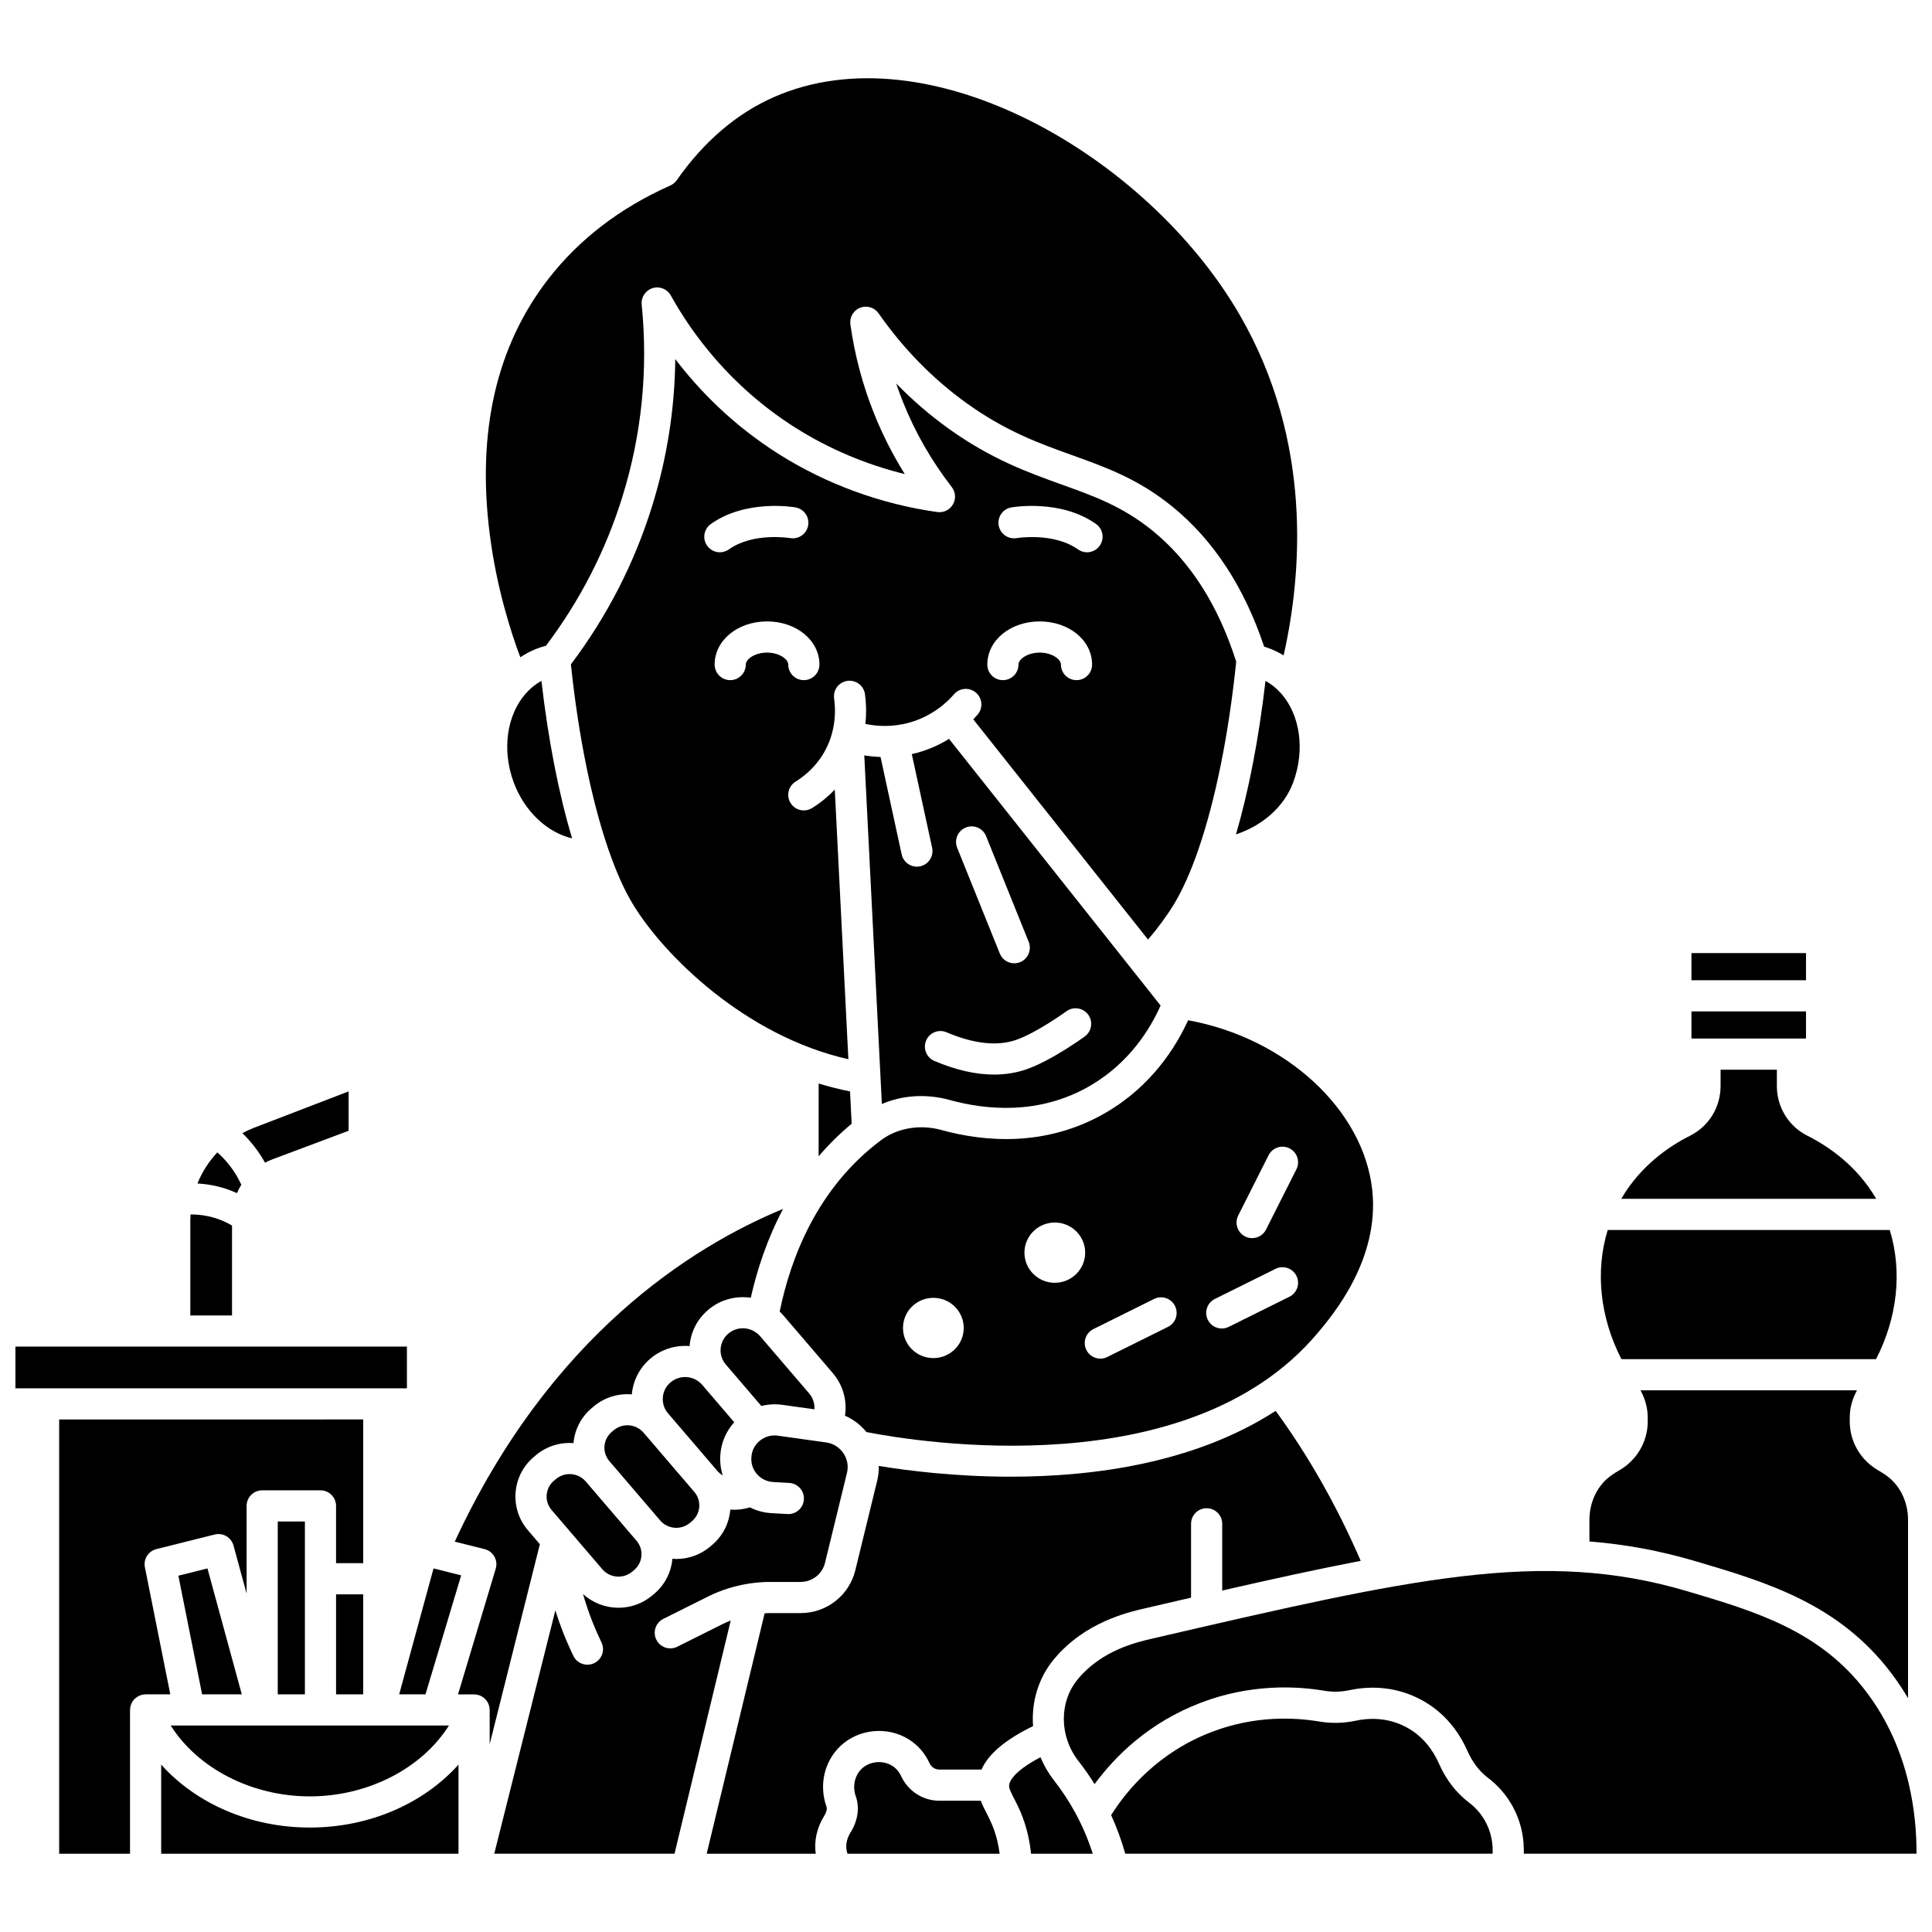
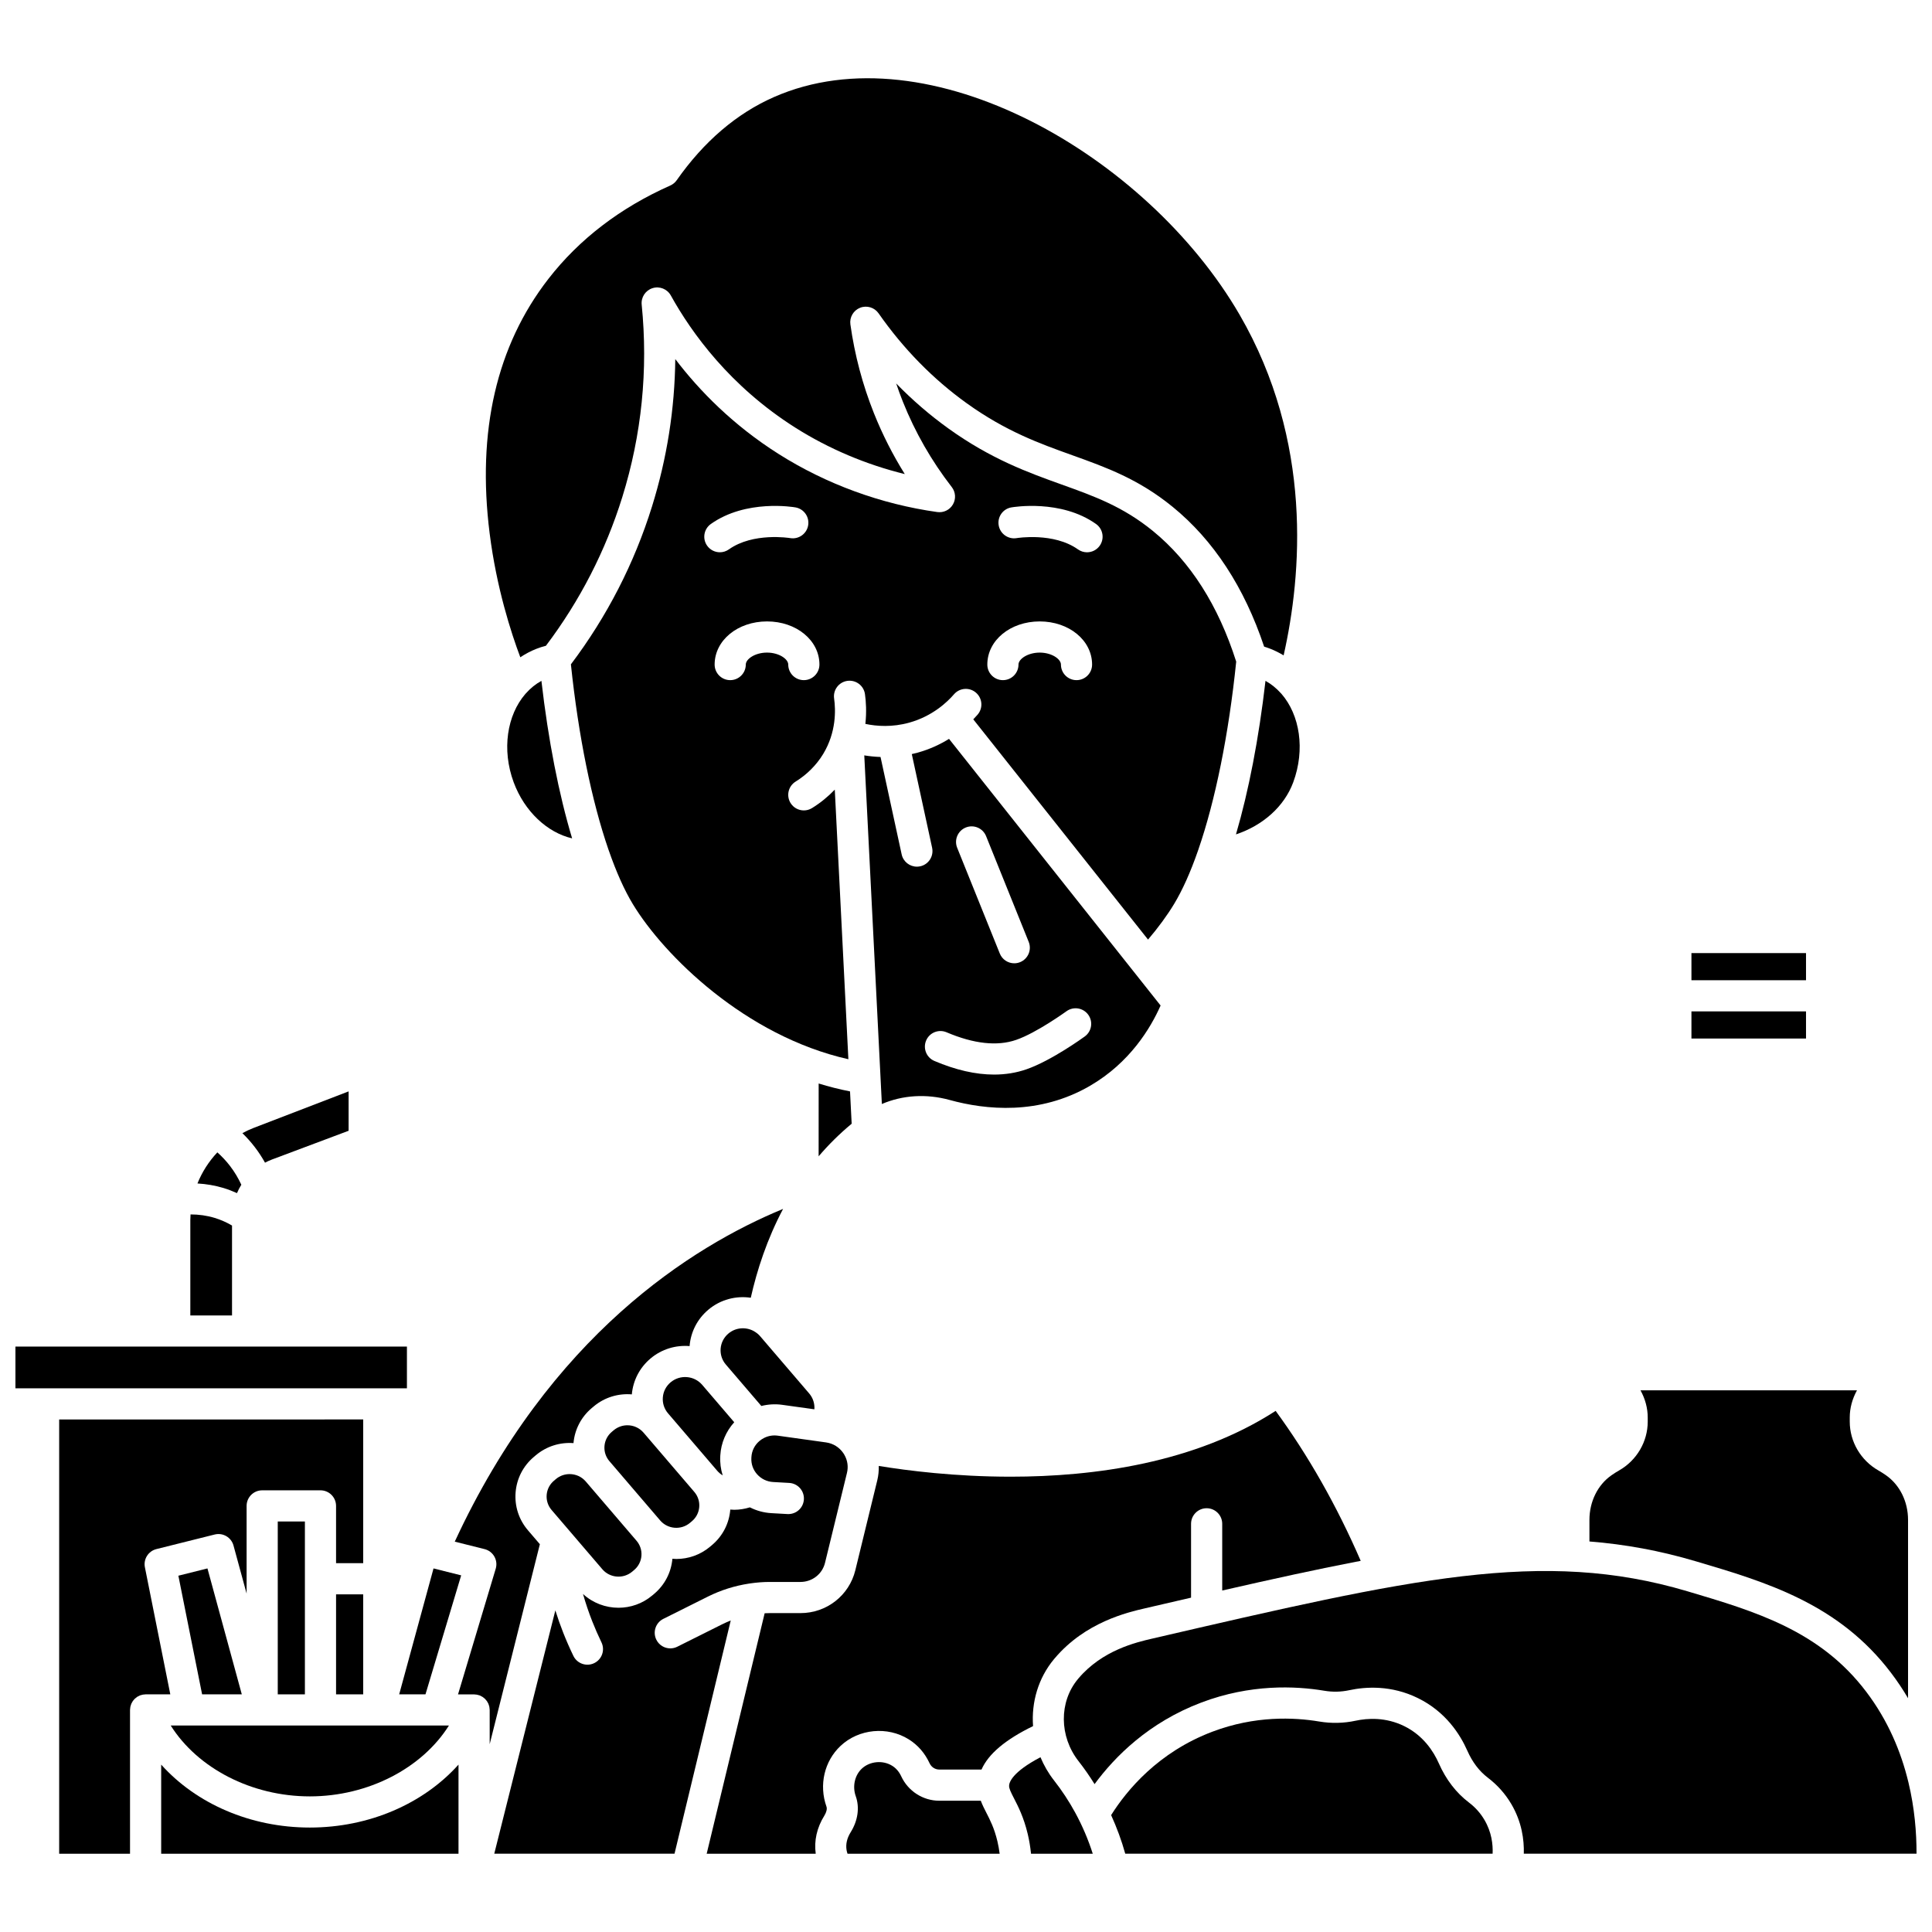
<svg xmlns="http://www.w3.org/2000/svg" width="800px" height="800px" version="1.1" viewBox="144 144 512 512">
  <defs>
    <clipPath id="b">
      <path d="m425 560h226.9v76h-226.9z" />
    </clipPath>
    <clipPath id="a">
      <path d="m148.09 500h103.91v12h-103.91z" />
    </clipPath>
  </defs>
  <path d="m283.36 327.76c-0.047 0.055-0.094 0.105-0.145 0.156-4.832 5.59-6.297 14.73-3.082 23.41 2.867 7.734 8.922 13.324 15.484 14.852-3.519-11.719-6.316-25.969-8.137-41.742-1.559 0.855-2.938 1.988-4.121 3.324z" />
  <path d="m305.36 369.46c1.953 5.613 4.078 10.387 6.328 14.105 8.25 13.645 29.859 35.004 57.141 41.141l-3.602-71.445c-1.785 1.863-3.812 3.519-6.035 4.891-0.676 0.418-1.426 0.617-2.168 0.617-1.383 0-2.734-0.695-3.516-1.957-1.199-1.941-0.598-4.484 1.34-5.684 2.996-1.852 5.516-4.375 7.289-7.293 3.527-5.809 3.336-11.723 2.91-14.73-0.32-2.258 1.25-4.348 3.508-4.668 2.258-0.316 4.348 1.25 4.668 3.508 0.27 1.906 0.461 4.68 0.109 7.894 3.004 0.637 7.094 0.93 11.641-0.336 6.137-1.707 10.059-5.441 11.848-7.512 1.492-1.727 4.098-1.918 5.824-0.426 1.727 1.492 1.918 4.098 0.426 5.824-0.324 0.375-0.707 0.797-1.141 1.242l46.312 58.367c2.715-3.188 5.07-6.398 6.906-9.434 2.242-3.711 4.363-8.473 6.312-14.07 0.031-0.117 0.074-0.227 0.117-0.34 4.488-13.004 8.047-30.461 10.031-49.816-4.738-14.879-12.145-26.516-22.027-34.586-7.977-6.512-15.516-9.219-24.242-12.352-8.742-3.141-18.656-6.695-29.992-14.844-4.934-3.543-9.559-7.535-13.852-11.941 0.547 1.633 1.141 3.246 1.781 4.848 3.231 8.09 7.586 15.695 12.953 22.613 1.031 1.328 1.152 3.148 0.309 4.602-0.84 1.453-2.477 2.25-4.144 2.019-14.898-2.086-29.434-7.406-42.035-15.379-12.105-7.66-21.008-16.766-27.402-25.156-0.141 13.227-2.199 26.301-6.16 39.031-4.699 15.105-11.934 29.18-21.5 41.863 1.996 19.051 5.516 36.223 9.941 49.062 0.047 0.109 0.09 0.223 0.121 0.34zm106.65-90.992c0.535-0.094 13.152-2.215 22.453 4.398 1.859 1.32 2.293 3.898 0.973 5.758-0.805 1.133-2.078 1.738-3.367 1.738-0.828 0-1.664-0.25-2.391-0.766-6.453-4.59-16.148-3.008-16.246-2.992-2.238 0.383-4.379-1.125-4.766-3.367-0.391-2.246 1.102-4.375 3.344-4.769zm7.519 30.215c7.785 0 13.887 5.023 13.887 11.434 0 2.281-1.848 4.129-4.129 4.129s-4.129-1.848-4.129-4.129c0-1.469-2.457-3.172-5.625-3.172-3.168 0-5.625 1.707-5.625 3.172 0 2.281-1.848 4.129-4.129 4.129s-4.129-1.848-4.129-4.129c-0.004-6.414 6.094-11.434 13.879-11.434zm-62.508 15.562c-2.281 0-4.129-1.848-4.129-4.129 0-1.469-2.457-3.172-5.625-3.172s-5.625 1.707-5.625 3.172c0 2.281-1.848 4.129-4.129 4.129s-4.129-1.848-4.129-4.129c0-6.41 6.098-11.434 13.887-11.434 7.785 0 13.887 5.023 13.887 11.434-0.008 2.281-1.855 4.129-4.137 4.129zm-24.641-41.379c9.305-6.613 21.902-4.492 22.434-4.398 2.246 0.395 3.746 2.535 3.352 4.781-0.395 2.242-2.531 3.742-4.773 3.352-0.164-0.027-9.797-1.578-16.227 2.992-0.727 0.516-1.562 0.766-2.391 0.766-1.293 0-2.562-0.605-3.371-1.738-1.32-1.855-0.883-4.434 0.977-5.754z" />
  <path d="m592.25 396.58h30.363v7.191h-30.363z" />
  <path d="m387.86 373.58c-0.297 0.062-0.59 0.094-0.879 0.094-1.902 0-3.613-1.32-4.031-3.254l-5.598-25.812c-1.543-0.055-2.992-0.207-4.309-0.426l4.305 85.332v0.008l0.355 7.051c5.496-2.359 11.793-2.769 17.977-1.066 9.527 2.625 23.719 4.098 37.242-3.789 10.496-6.117 15.992-15.234 18.648-21.246l-56.066-70.664c-2.32 1.434-5.082 2.75-8.309 3.648-0.527 0.148-1.043 0.266-1.559 0.383l5.387 24.832c0.477 2.231-0.938 4.43-3.164 4.91zm12.086-10.285c2.121-0.852 4.523 0.172 5.375 2.285l11.297 28.027c0.852 2.117-0.172 4.519-2.285 5.375-0.508 0.203-1.031 0.301-1.543 0.301-1.637 0-3.184-0.977-3.832-2.586l-11.297-28.027c-0.852-2.117 0.172-4.523 2.285-5.375zm-5.094 54.27c7.207 3.066 13.406 3.75 18.434 2.016 5.445-1.875 13.25-7.531 13.332-7.586 1.844-1.344 4.426-0.934 5.769 0.906 1.344 1.844 0.938 4.426-0.906 5.769-0.359 0.262-8.883 6.441-15.504 8.719-2.684 0.926-5.535 1.383-8.547 1.383-4.871 0-10.16-1.207-15.812-3.613-2.098-0.895-3.074-3.32-2.18-5.418 0.887-2.094 3.312-3.07 5.414-2.176z" />
  <path d="m369.7 441.8-0.434-8.566c-2.824-0.555-5.602-1.258-8.312-2.094l-0.008 19.293c2.582-3.027 5.492-5.926 8.754-8.633z" />
  <path d="m281.89 318.18c1.324-0.879 2.742-1.637 4.258-2.234 0.793-0.312 1.629-0.582 2.527-0.809 9.012-11.934 15.816-25.184 20.238-39.398 5.148-16.547 6.875-33.715 5.141-51.02-0.195-1.949 1.008-3.769 2.879-4.356 1.871-0.586 3.894 0.227 4.844 1.941 5.508 9.941 15.703 24.086 33.004 35.035 8.844 5.594 18.723 9.773 28.996 12.297-3.195-5.117-5.93-10.508-8.168-16.109-3.019-7.559-5.117-15.484-6.246-23.555-0.266-1.891 0.805-3.715 2.578-4.414 1.777-0.699 3.801-0.086 4.894 1.48 6.559 9.391 14.41 17.402 23.332 23.812 10.398 7.473 19.328 10.676 27.965 13.777 9.051 3.25 17.598 6.316 26.672 13.727 10.812 8.828 18.949 21.27 24.203 37.008 0.559 0.172 1.121 0.367 1.68 0.586 1.223 0.484 2.387 1.07 3.488 1.738 4.809-21.328 7.828-56.672-11.672-90.289-24.426-42.113-82.391-75.719-123.41-57.668-9.887 4.352-18.555 11.766-25.758 22.035-0.43 0.613-1.02 1.098-1.703 1.402-13.273 5.898-24.145 14.227-32.309 24.75-13.727 17.688-18.965 40.367-15.566 67.398 1.82 14.469 5.703 26.418 8.129 32.863z" />
  <path d="m592.25 412.03h30.363v7.191h-30.363z" />
  <path d="m483.45 327.72c-1.176-1.316-2.539-2.434-4.082-3.285-1.766 15.309-4.453 29.172-7.824 40.688 7.137-2.375 12.797-7.383 15.172-13.797 3.223-8.699 1.746-17.863-3.113-23.449-0.051-0.055-0.105-0.102-0.152-0.156z" />
  <path d="m334.89 529.67c0.188-3.266 1.516-6.356 3.688-8.762l-8.484-9.906c-2.121-2.477-5.879-2.777-8.379-0.672-1.199 1.012-1.93 2.426-2.055 3.981-0.125 1.547 0.363 3.055 1.379 4.242l8.656 10.105 4.371 5.106c0.426 0.496 0.922 0.902 1.457 1.227-0.516-1.629-0.746-3.352-0.645-5.106z" />
-   <path d="m622.96 444.97c-4.981-2.504-8.074-7.562-8.074-13.203v-4.289h-14.914v4.289c0 5.644-3.094 10.703-8.074 13.203-5.633 2.828-13.172 7.984-18.246 16.73h67.559c-5.078-8.742-12.617-13.898-18.25-16.73z" />
-   <path d="m437.08 438.85c-16.008 9.328-32.543 7.66-43.598 4.613-5.664-1.559-11.641-0.555-15.988 2.688l-0.102 0.078c-16.844 12.633-23.863 31.176-26.77 45.355 0.371 0.348 0.727 0.715 1.062 1.109l13.027 15.207c2.719 3.172 3.82 7.316 3.219 11.281 2.207 0.961 4.164 2.441 5.684 4.332 13.91 2.715 85.422 14.316 119.55-26.215 4.074-4.84 16.473-19.559 14.5-37.883-2.301-21.43-23.031-40.352-48.805-45.035-3.215 7.074-9.688 17.422-21.777 24.469zm-45.73 65.059c-4.445 0-8.047-3.574-8.047-7.984 0-4.41 3.602-7.984 8.047-7.984 4.445 0 8.047 3.574 8.047 7.984 0 4.41-3.602 7.984-8.047 7.984zm32.184-19.957c-4.445 0-8.047-3.574-8.047-7.984s3.602-7.984 8.047-7.984 8.047 3.574 8.047 7.984c-0.004 4.41-3.606 7.984-8.047 7.984zm29.992 11.684-16.09 7.984c-0.59 0.293-1.215 0.43-1.832 0.43-1.52 0-2.981-0.84-3.703-2.297-1.016-2.043-0.18-4.523 1.863-5.535l16.09-7.984c2.043-1.012 4.519-0.18 5.535 1.863 1.016 2.047 0.18 4.523-1.863 5.539zm18.613-29.512 8.047-15.969c1.027-2.039 3.512-2.856 5.547-1.828 2.035 1.027 2.856 3.508 1.828 5.547l-8.047 15.969c-0.727 1.441-2.18 2.273-3.691 2.273-0.625 0-1.258-0.141-1.855-0.441-2.035-1.031-2.856-3.516-1.828-5.551zm-6.191 22.113 16.09-7.984c2.043-1.012 4.519-0.18 5.535 1.863 1.016 2.043 0.18 4.523-1.863 5.535l-16.09 7.984c-0.59 0.293-1.215 0.43-1.832 0.43-1.52 0-2.981-0.84-3.703-2.297-1.016-2.043-0.18-4.519 1.863-5.531z" />
-   <path d="m641.17 504.19c5.684-11.031 6.996-23.293 3.633-34.227h-74.738c-3.359 10.934-2.051 23.195 3.633 34.227z" />
  <path d="m294.95 534.65c-1.289 0-2.582 0.434-3.637 1.324l-0.5 0.422c-1.133 0.953-1.82 2.289-1.941 3.758-0.117 1.465 0.344 2.887 1.305 4.008l13.449 15.703c2.004 2.34 5.555 2.625 7.918 0.633l0.5-0.422c1.133-0.957 1.824-2.293 1.941-3.758s-0.344-2.887-1.305-4.008l-13.449-15.703c-1.109-1.293-2.688-1.957-4.281-1.957z" />
  <path d="m226.11 620.06c15.477 0 29.754-7.484 36.859-18.777h-3.129-0.012-0.012-46.324-0.016-0.012-19.297-0.043-4.879c7.109 11.293 21.383 18.777 36.863 18.777z" />
  <path d="m351.27 516.29 8.551 1.191c0.105-1.492-0.359-3.012-1.379-4.199l-13.027-15.207c-0.426-0.496-0.93-0.883-1.469-1.203-0.066-0.039-0.133-0.078-0.195-0.125-2.102-1.148-4.781-0.973-6.715 0.656-1.199 1.012-1.93 2.426-2.059 3.981-0.125 1.547 0.367 3.055 1.383 4.242l9.402 10.973c1.785-0.441 3.652-0.566 5.508-0.309z" />
  <path d="m318.95 546.93c2.004 2.34 5.555 2.625 7.914 0.633l0.496-0.418c1.137-0.957 1.824-2.293 1.945-3.762 0.117-1.465-0.344-2.887-1.305-4.008l-13.449-15.703c-1.109-1.293-2.688-1.961-4.281-1.961-1.289 0-2.578 0.438-3.637 1.324l-0.496 0.418c-1.137 0.957-1.828 2.293-1.945 3.762-0.117 1.465 0.344 2.887 1.305 4.008z" />
  <path d="m233.06 566.52h7.191v26.5h-7.191z" />
  <path d="m182.4 559.34c-0.434-2.16 0.91-4.281 3.047-4.816l15.449-3.863c2.176-0.543 4.394 0.754 4.984 2.918l3.473 12.734v-23.234c0-2.281 1.848-4.129 4.129-4.129h15.449c2.281 0 4.129 1.848 4.129 4.129v15.18h7.191v-38.09l-80.57 0.008v115.08h18.777v-38.102c0-0.023 0.008-0.047 0.008-0.07 0.004-0.164 0.027-0.32 0.047-0.48 0.016-0.113 0.023-0.227 0.047-0.336 0.031-0.137 0.078-0.266 0.121-0.395 0.043-0.125 0.074-0.25 0.125-0.371 0.051-0.121 0.121-0.23 0.188-0.344 0.066-0.117 0.121-0.238 0.195-0.348 0.078-0.117 0.176-0.219 0.266-0.324 0.078-0.094 0.152-0.191 0.242-0.277 0.098-0.094 0.207-0.176 0.316-0.262 0.102-0.082 0.203-0.172 0.312-0.246 0.098-0.062 0.207-0.113 0.309-0.168 0.137-0.074 0.273-0.152 0.422-0.211 0.023-0.008 0.043-0.023 0.062-0.031 0.09-0.035 0.184-0.047 0.277-0.074 0.148-0.047 0.297-0.094 0.449-0.121 0.141-0.027 0.285-0.031 0.426-0.043 0.105-0.008 0.207-0.031 0.312-0.031h6.551z" />
  <path d="m287.07 553.23-3.164-3.695c-2.402-2.805-3.562-6.375-3.266-10.047 0.297-3.68 2.019-7.019 4.852-9.406l0.5-0.422c2.883-2.43 6.484-3.481 9.988-3.219 0.324-3.629 2.035-6.926 4.836-9.285l0.496-0.418c2.918-2.465 6.582-3.508 10.129-3.211 0.332-3.715 2.082-7.09 4.949-9.508 2.988-2.519 6.731-3.59 10.359-3.289v-0.012c0.305-3.766 2.066-7.184 4.965-9.629 3.234-2.727 7.352-3.746 11.25-3.172 1.641-7.289 4.293-15.488 8.562-23.543-24.105 9.941-61.727 33.547-87.008 88.18l7.898 1.977c1.094 0.273 2.031 0.984 2.59 1.965 0.559 0.98 0.691 2.148 0.367 3.227l-9.992 33.309h4.258c0.105 0 0.207 0.023 0.312 0.031 0.145 0.012 0.285 0.016 0.43 0.043 0.156 0.027 0.301 0.074 0.449 0.121 0.094 0.027 0.184 0.039 0.277 0.074 0.023 0.008 0.043 0.023 0.062 0.031 0.148 0.059 0.285 0.137 0.422 0.211 0.105 0.055 0.211 0.105 0.309 0.168 0.109 0.074 0.207 0.16 0.312 0.242 0.105 0.086 0.219 0.164 0.316 0.262 0.086 0.086 0.16 0.184 0.238 0.277 0.09 0.105 0.188 0.211 0.27 0.324 0.074 0.109 0.133 0.23 0.199 0.348 0.062 0.113 0.133 0.223 0.188 0.34 0.051 0.117 0.086 0.246 0.125 0.371 0.043 0.133 0.094 0.258 0.121 0.395 0.023 0.109 0.031 0.223 0.047 0.336 0.023 0.16 0.047 0.32 0.047 0.48 0 0.023 0.008 0.047 0.008 0.07v9.07z" />
  <path d="m335.35 574.47-11.867 5.93c-0.594 0.297-1.223 0.438-1.844 0.438-1.516 0-2.973-0.836-3.695-2.285-1.02-2.043-0.191-4.519 1.848-5.539l11.867-5.93c3.398-1.695 7.074-2.84 10.836-3.418 0.113-0.023 0.227-0.039 0.34-0.051 1.707-0.246 3.434-0.383 5.156-0.383h8.141c3.102 0 5.777-2.082 6.504-5.059l5.816-23.832c0.402-1.641 0.16-3.309-0.664-4.762-0.059-0.086-0.105-0.172-0.16-0.262-0.043-0.066-0.078-0.137-0.125-0.203-1.074-1.582-2.715-2.598-4.621-2.863l-0.766-0.105c-0.016-0.004-0.027-0.004-0.043-0.008l-11.941-1.668c-1.277-0.18-2.535 0.035-3.648 0.602-0.004 0-0.004 0.004-0.008 0.004-0.398 0.203-0.781 0.449-1.137 0.738-1.324 1.09-2.109 2.625-2.207 4.324l-0.012 0.211c-0.094 1.617 0.453 3.168 1.539 4.375 1.094 1.215 2.602 1.938 4.246 2.027l4.242 0.238c2.277 0.129 4.019 2.078 3.891 4.356s-2.055 4.016-4.356 3.894l-4.242-0.238c-2.027-0.113-3.957-0.648-5.715-1.539-1.363 0.418-2.762 0.645-4.152 0.645-0.348 0-0.691-0.031-1.039-0.055v0.004c-0.297 3.68-2.019 7.019-4.852 9.406l-0.496 0.418c-2.598 2.191-5.785 3.262-8.953 3.266-0.348 0-0.691-0.027-1.039-0.055-0.324 3.637-2.035 6.934-4.836 9.297l-0.5 0.422c-2.598 2.191-5.781 3.262-8.949 3.262-3.402 0-6.785-1.238-9.406-3.648 0.703 2.453 1.512 4.871 2.445 7.234 0.742 1.883 1.562 3.758 2.441 5.574 0.996 2.051 0.137 4.523-1.918 5.516-2.051 0.992-4.523 0.137-5.516-1.918-0.969-2.004-1.875-4.07-2.695-6.148-0.766-1.945-1.461-3.918-2.086-5.914l-16.188 64.484h47.77l14.898-61.805c-0.773 0.312-1.551 0.645-2.305 1.023z" />
  <path d="m226.11 628.32c-15.758 0-30.145-6.352-39.395-16.68v23.617h78.793v-23.617c-9.254 10.328-23.641 16.68-39.398 16.68z" />
  <path d="m384.84 604.95c2.406 1.508 4.254 3.633 5.5 6.316 0.48 1.039 1.473 1.684 2.59 1.684h11.18c1.82-4.141 6.336-7.945 13.66-11.512-0.465-6.344 1.379-12.738 5.551-17.746l0.207-0.242c8.109-9.57 19.227-12.148 23.977-13.246 4.168-0.965 8.207-1.902 12.137-2.809v-19.57c0-2.281 1.848-4.129 4.129-4.129s4.129 1.848 4.129 4.129v17.676c13.496-3.082 25.609-5.742 36.703-7.863-6.328-14.594-13.895-27.922-22.543-39.742-21.387 13.832-48.148 17.441-70.215 17.441-14.773 0-27.426-1.613-34.961-2.848 0.027 1.273-0.09 2.551-0.395 3.805l-5.816 23.832c-1.633 6.688-7.606 11.363-14.527 11.363h-8.141c-0.457 0-0.91 0.016-1.363 0.039l-15.363 63.727h28.898c-0.473-3.434 0.301-6.91 2.281-10.082 0.559-0.895 0.777-1.809 0.57-2.387-2.047-5.742-0.574-12.07 3.742-16.117 4.824-4.531 12.43-5.254 18.07-1.719z" />
  <g clip-path="url(#b)">
    <path d="m651.9 635.25c0.016-5.637-0.52-12.113-2.133-18.848-0.012-0.059-0.031-0.117-0.043-0.176-1.918-7.93-5.328-16.207-11.156-23.898-12.285-16.215-29.359-21.277-47.434-26.637-38.441-11.398-72.977-3.391-141.78 12.555-4.289 0.996-13.207 3.062-19.562 10.562l-0.137 0.164c-5.035 6.047-4.969 15.195 0.168 21.75 1.523 1.945 2.938 3.988 4.25 6.09 5.332-7.254 14.336-16.352 28.336-21.641 12.977-4.902 24.863-4.394 32.551-3.106 2.207 0.371 4.41 0.324 6.547-0.133 4.441-0.957 11.211-1.375 18.25 2.078 7.328 3.594 11.168 9.566 13.098 13.941 1.332 3.019 3.16 5.426 5.434 7.156 2.535 1.926 4.625 4.273 6.219 6.977 2.809 4.766 3.422 9.531 3.316 13.164z" />
  </g>
  <path d="m405.37 624.35c-0.52-1.008-1.039-2.039-1.449-3.137h-11c-4.305 0-8.262-2.539-10.082-6.469-0.562-1.207-1.363-2.148-2.391-2.789-2.477-1.551-5.938-1.23-8.051 0.746-1.891 1.773-2.539 4.711-1.609 7.32 1.062 2.984 0.57 6.457-1.344 9.527-0.984 1.578-1.352 3.172-1.094 4.738 0.055 0.336 0.148 0.656 0.254 0.969h40.316c-0.145-1.109-0.336-2.211-0.594-3.293-0.82-3.461-1.953-5.668-2.957-7.613z" />
  <path d="m533.29 621.69c-3.398-2.586-6.09-6.082-7.992-10.398-1.375-3.117-4.086-7.363-9.176-9.859-4.914-2.41-9.715-2.102-12.879-1.422-3.16 0.68-6.406 0.75-9.652 0.207-6.684-1.121-17.012-1.566-28.266 2.688-14.414 5.445-22.734 15.551-26.863 22.117 1.5 3.309 2.766 6.723 3.742 10.23h97.355c0.109-2.445-0.254-5.719-2.172-8.969-1.039-1.773-2.418-3.32-4.098-4.594z" />
  <path d="m423.32 615.82c-1.496-1.91-2.684-3.984-3.582-6.137-7.543 3.957-8.289 6.699-8.316 7.531-0.023 0.758 0.426 1.672 1.293 3.356 1.098 2.129 2.598 5.047 3.652 9.488 0.406 1.707 0.684 3.445 0.867 5.199h16.359c-1.203-3.773-2.762-7.422-4.656-10.898-1.625-2.988-3.516-5.859-5.617-8.539z" />
  <path d="m208.08 593.02-9.102-33.371-7.707 1.93 6.289 31.441z" />
  <path d="m645.16 587.34c1.668 2.199 3.16 4.441 4.492 6.707v-47.258c0-4.848-2.188-9.273-5.848-11.832l-0.141-0.098c-0.582-0.402-1.23-0.809-1.883-1.184-4.676-2.672-7.578-7.625-7.578-12.93v-1.09c0-2.481 0.664-4.938 1.918-7.211h-57.375c1.254 2.273 1.918 4.731 1.918 7.211v1.09c0 5.305-2.902 10.258-7.578 12.93-0.656 0.375-1.305 0.781-1.926 1.215l-0.133 0.094c-3.625 2.535-5.812 6.961-5.812 11.809v5.711c9.48 0.75 18.73 2.445 28.27 5.277 18.566 5.492 37.754 11.184 51.676 29.559z" />
  <path d="m258.89 559.65-9.102 33.371h6.969l9.461-31.535z" />
  <path d="m206.8 460.19c0.328-0.77 0.715-1.512 1.156-2.223-0.816-1.766-1.82-3.441-3.008-4.988-1-1.305-2.129-2.5-3.348-3.59-2.25 2.391-4.043 5.191-5.273 8.242 2.359 0.137 4.695 0.535 6.934 1.211 1.211 0.367 2.387 0.832 3.539 1.348z" />
  <path d="m217.61 547.21h7.191v45.812h-7.191z" />
  <path d="m214.23 452.12c0.586-0.309 1.191-0.59 1.82-0.828l20.336-7.629v-10.434l-25.203 9.691c-1.023 0.395-2 0.863-2.949 1.375 1.168 1.145 2.266 2.359 3.262 3.664 1.02 1.324 1.926 2.715 2.734 4.16z" />
  <path d="m205.49 468.78c-1.461-0.855-3.008-1.539-4.625-2.031-2.043-0.617-4.203-0.918-6.367-0.914-0.027 0.488-0.059 0.977-0.059 1.473v25.301h11.051z" />
  <g clip-path="url(#a)">
    <path d="m148.09 500.86h103.75v11.051h-103.75z" />
  </g>
</svg>